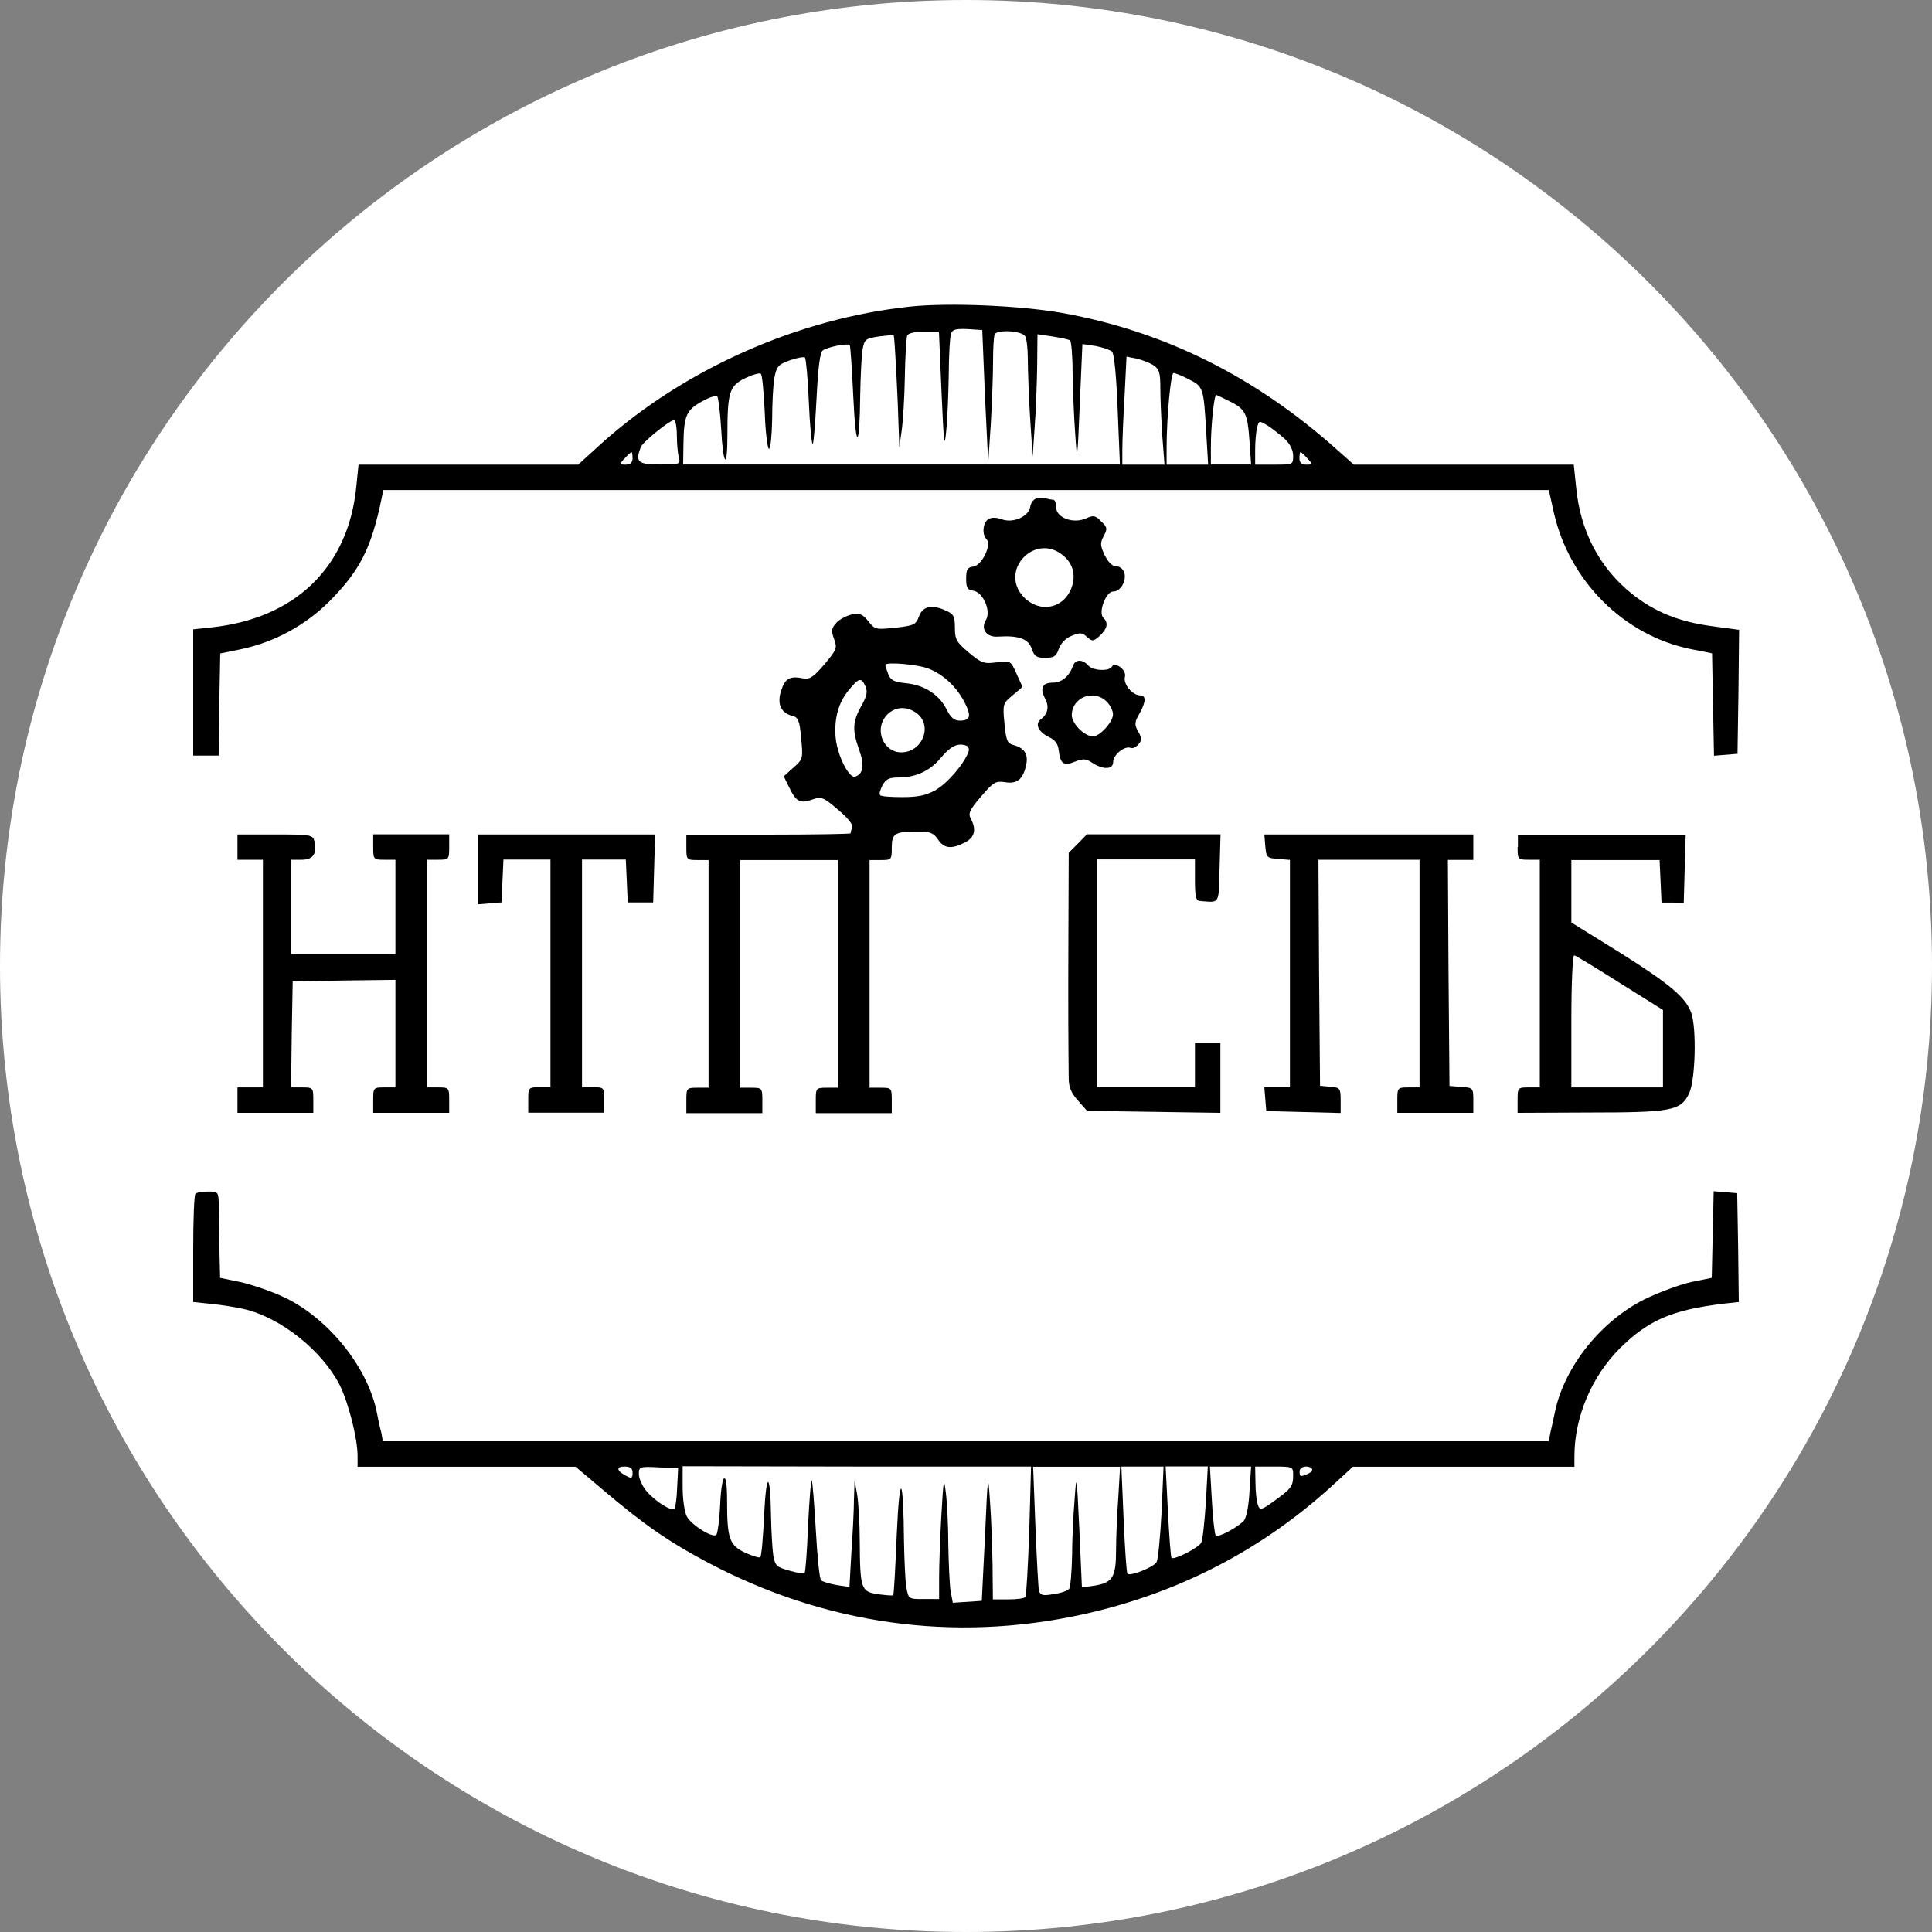
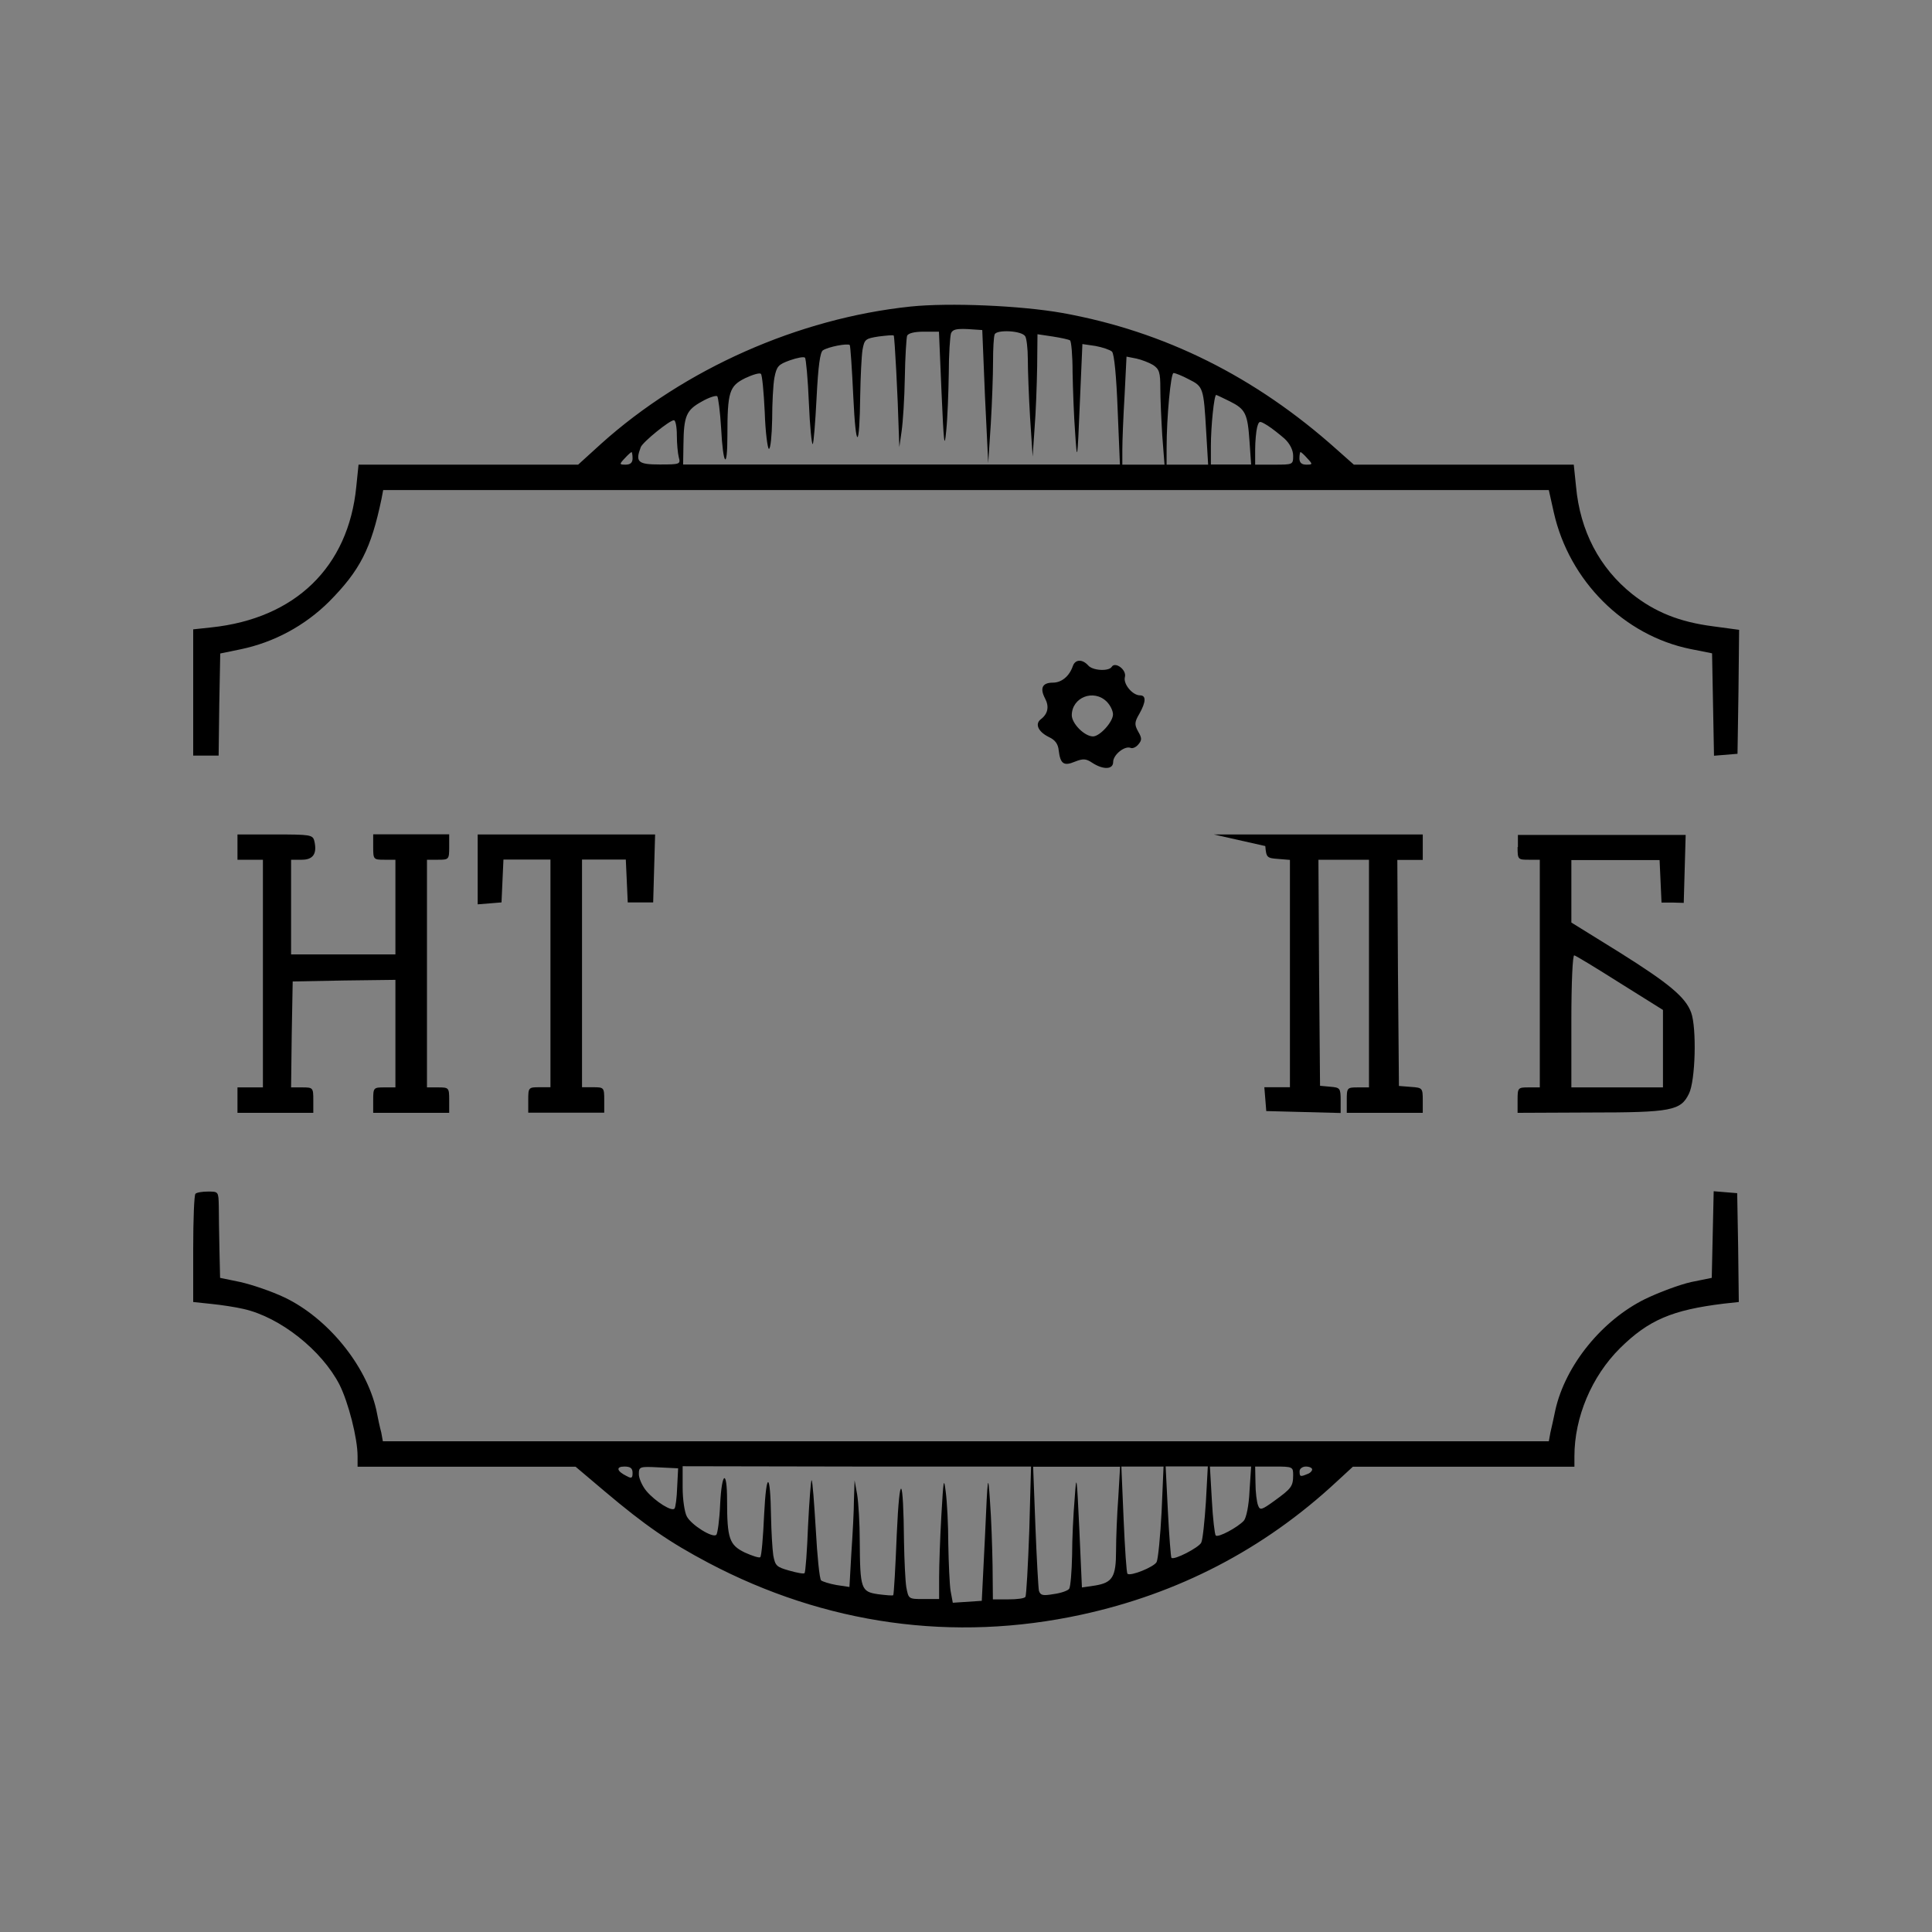
<svg xmlns="http://www.w3.org/2000/svg" version="1.1" id="Layer_1" x="0px" y="0px" viewBox="0 0 120 120" style="enable-background:new 0 0 120 120;" xml:space="preserve">
  <rect x="0" y="0" width="120" height="120" fill="#808080" stroke="none" />
  <style type="text/css">
	.st0{fill:#FFFFFF;}
</style>
  <g transform="translate(0,562) scale(0.1,-0.1)">
-     <path class="st0" d="M600,4420L600,4420c-331.4,0-600,268.6-600,600v0c0,331.4,268.6,600,600,600h0c331.4,0,600-268.6,600-600v0   C1200,4688.6,931.4,4420,600,4420z" />
    <path d="M565.6,5429.6c-69.7-7.3-140.4-38.7-192.2-85.2l-14.3-13h-68.3h-68.1l-1.4-13.7c-4.9-49.9-37.9-81.9-90.1-87.4l-11.2-1.2   v-39.3v-39.1h7.9h7.9l0.4,31.8l0.6,31.6l12.6,2.6c20.8,4.3,40,14.7,55,29.6c19.2,19.4,26.1,32.8,32.6,64l1,5.3h362h362l3.1-13.9   c9.6-42.6,43.6-76.4,84.8-84.8l13.5-2.7l0.6-31.8l0.6-31.8l7.3,0.6l7.3,0.6l0.6,38.5l0.4,38.5l-16.3,2.2   c-20.8,2.7-35.9,8.8-50.1,20c-20.4,16.3-32.4,39.3-34.9,66.9l-1.4,13.5H909h-68.1l-10.6,9.4c-50.5,45.2-107,73.4-170.4,84.8   C634,5430.2,589.8,5432.1,565.6,5429.6z M611.8,5373.6l2-41.2l1.6,24.3c0.8,13.3,1.4,30.8,1.4,38.7c0,7.9,0.4,15.3,1,16.9   c1.2,3.1,16.9,2.4,19-1.2c0.8-1.2,1.6-7.5,1.6-14.1c0-6.5,0.6-23,1.4-36.3l1.6-24.3l1.2,17.7c0.8,9.8,1.4,26.9,1.6,38.1l0.2,20.2   l9.4-1.4c5.1-0.8,9.8-1.8,10.8-2.4c0.8-0.4,1.6-9.4,1.6-19.8c0.2-10.4,0.8-27.5,1.6-37.7c1.2-18.3,1.4-18.1,2.9,18.3l1.6,36.9   l8.2-1.2c4.3-0.8,9-2.4,10.2-3.5c1.4-1.6,2.7-15.3,3.5-36.1l1.4-34H560H424.3l0.2,12.4c0.2,17.9,1.8,21.4,11.4,26.7   c4.5,2.6,8.8,3.9,9.6,3.3c0.6-0.8,1.8-9.6,2.4-19.8c1.2-23.4,3.9-26.5,3.9-4.7c0,27.3,1.2,30.8,11,35.7c4.7,2.2,9,3.5,9.8,2.7   c0.8-0.6,1.8-11.4,2.4-24c0.4-12.4,1.8-22.6,2.6-22.6c1,0,1.8,8.2,2,18.3c0,9.8,0.6,21.6,1.4,25.9c1.4,7.1,2.4,8.2,9.6,10.8   c4.5,1.6,8.8,2.4,9.4,1.6c0.6-0.6,1.8-13.2,2.4-27.9c0.6-14.7,1.8-26.3,2.4-25.7s1.6,13.5,2.4,28.9c1,19.8,2.2,28.1,3.9,29.3   c3.3,2.2,15.3,4.5,16.7,3.3c0.4-0.6,1.4-14.9,2.2-32.2c1.6-33.8,3.9-33.2,4.3,1.2c0.2,11.4,0.8,23.8,1.4,27.9   c1.2,6.7,1.8,7.1,10,8.4c4.9,0.6,9,1,9.4,0.6c0.6-0.6,2.6-39.3,3.1-58.5l0.4-10.8l1.4,9.8c0.8,5.5,1.8,20.4,2,33.4   c0.2,13,1,24.5,1.4,25.9c0.6,1.6,4.5,2.6,10.4,2.6h9.4l1.6-37.7c1.4-31.8,1.8-35.7,2.9-24.1c0.8,7.7,1.4,23.6,1.6,35.7   c0,12,0.8,23.4,1.4,25.1c1,2.4,3.3,2.9,10.4,2.6l9-0.6L611.8,5373.6z M716.2,5393.3c3.9-2.6,4.5-4.7,4.5-14.5   c0-6.3,0.6-19.4,1.2-29.3l1.4-18.1h-13.2h-13v9.4c0,5.3,0.6,20.4,1.4,33.6l1.2,24.1l6.1-1.2C709,5396.6,713.7,5394.8,716.2,5393.3z    M738.4,5384.4c9-4.5,9.2-5.1,10.8-32.8l1.2-20.2h-13h-12.8v10.4c0,19.2,2.6,46.5,4.3,46.5C730,5388.3,734.3,5386.6,738.4,5384.4z    M763.9,5370.7c9.8-4.9,11-7.7,12.2-24.9l1-14.3h-12.4h-12.6v11.4c0,12.2,2,31.8,3.3,31.8C755.9,5374.6,759.6,5372.8,763.9,5370.7z    M420.4,5349.7c0-5.3,0.6-11.4,1.2-13.7c1.2-4.3,0.8-4.5-11.8-4.5c-13.7,0-15.3,1.6-11.8,10.8c1.4,3.3,17.9,16.7,20.6,16.7   C419.6,5358.9,420.4,5354.8,420.4,5349.7z M797.9,5347.5c3.3-3.1,5.3-7.1,5.3-10.6c0-5.5-0.2-5.5-11.8-5.5h-11.8v9.4   c0,5.1,0.6,11.2,1.2,13.7c1.2,4.3,1.4,4.3,6.5,1.2C790,5354,794.7,5350.3,797.9,5347.5z M392.9,5335.3c0-2.7-1.4-3.9-4.3-3.9   c-3.9,0-4.1,0.2-0.6,3.9c2,2.2,3.9,3.9,4.3,3.9C392.5,5339.3,392.9,5337.5,392.9,5335.3z M812,5335.3c3.5-3.7,3.3-3.9-0.6-3.9   c-2.9,0-4.3,1.2-4.3,3.9c0,2.2,0.4,3.9,0.6,3.9C808.1,5339.3,810.1,5337.5,812,5335.3z" />
-     <path d="M643.8,5310.4c-1.8-0.4-3.5-2.7-3.9-5.1c-0.8-6.1-10.6-10.4-17.5-7.9c-3.1,1.2-6.5,1.4-8.4,0.2c-3.5-2-4.3-9.4-1.2-12.6   c3.3-3.3-2.9-16.1-8.2-16.9c-3.7-0.4-4.5-1.8-4.5-7.5s0.8-7.1,4.5-7.5c6.1-1,11.2-12.8,7.7-18.3c-3.3-5.5,0.4-10.8,7.7-10.2   c12.8,0.8,18.7-1.4,20.8-7.5c1.6-4.7,2.9-5.7,8.4-5.7c5.3,0,6.9,1,8.4,5.5c1.2,3.5,4.3,6.7,8,8.2c5.3,2.2,6.7,2,9.6-0.8   c3.3-2.9,3.9-2.7,7.9,0.8c4.7,4.5,5.5,7.9,2.2,11.2s1.6,16.3,6.1,16.3c4.7,0,8.4,6.7,6.9,11.8c-0.8,2.2-2.9,3.9-5.1,3.9   c-2.4,0-4.9,2.6-7.1,6.9c-2.7,5.9-2.9,7.5-0.6,11.8c2.4,4.5,2.4,5.5-1.6,9.2c-3.5,3.7-4.9,3.9-9.4,1.8c-7.9-3.5-18.5,0.4-18.5,6.9   c0,2.6-0.8,4.7-1.8,4.7c-1,0-2.9,0.4-4.5,0.8C648.3,5311,645.5,5311,643.8,5310.4z M660.7,5274.7c5.7-4.9,7.5-11.8,5.1-19   c-4.5-13.5-19.4-16.9-29.6-6.9C619.8,5265.3,643,5290,660.7,5274.7z" />
-     <path d="M570.9,5237.4c-2-5.5-3.1-5.9-14.7-7.3c-12.2-1.2-12.8-1.2-16.9,4.1c-3.7,4.5-5.3,5.1-10.4,4.1c-3.3-0.8-7.7-3.1-9.6-5.3   c-2.9-3.3-3.1-4.9-1.2-10c2-5.5,1.6-6.5-6.1-15.7c-7.1-8.2-9-9.4-13.5-8.6c-7.9,1.6-11-0.2-13.3-7.7c-2.7-8-0.2-13.7,6.5-15.5   c4.1-1,4.9-2.6,5.9-13.9c1.2-12.6,1.2-13.2-4.7-18.3l-6.1-5.5l3.5-7.1c4.1-8.6,6.7-10,14.3-7.3c5.5,2,6.9,1.4,15.9-6.3   c6.1-5.1,9.6-9.4,8.8-11.2c-0.6-1.4-1-3.1-1-3.5s-23-0.8-51-0.8h-51v-7.9c0-7.7,0.2-7.9,6.9-7.9h6.9v-70.7v-70.7h-6.9   c-6.7,0-6.9-0.2-6.9-7.9v-7.9h23.6h23.6v7.9c0,7.7-0.2,7.9-6.9,7.9h-6.9v70.7v70.7h30.4h30.4v-70.7v-70.7h-6.9   c-6.7,0-6.9-0.2-6.9-7.9v-7.9h23.6h23.6v7.9c0,7.7-0.2,7.9-6.9,7.9h-6.9v70.7v70.7h6.9c6.7,0,6.9,0.2,6.9,7.7c0,8.8,1.8,10,15.9,10   c8,0,10-0.8,12.8-4.9c3.7-5.7,8.4-6.1,16.5-2c6.3,3.1,7.5,8,3.9,14.9c-1.8,3.1-0.8,5.5,6.3,13.7c7.7,9,9,9.8,14.7,9   c7.7-1.4,11.4,1.8,13.3,10.4c1.6,6.9-1,10.8-7.7,12.6c-3.9,1-4.7,2.7-5.7,13.3c-1.2,12-1,12.6,4.9,17.5l6.3,5.3l-3.7,8.2   c-3.7,8.2-3.7,8.2-12.4,7.1c-7.9-1-9.2-0.6-17.3,6.1c-7.7,6.5-8.6,8.2-8.6,15.5c0,6.7-0.8,8.4-4.9,10.2   C579.2,5244.8,573.3,5243.7,570.9,5237.4z M577,5204.6c9.2-3.7,17.3-11.4,22.2-21c4.3-8.4,3.5-11.2-3.1-11.2   c-3.3,0-5.5,1.8-7.9,6.5c-4.5,9.4-13.7,15.5-25.1,16.7c-7.9,0.8-9.8,1.8-11.4,5.7c-1,2.6-1.8,5.1-1.8,5.7   C549.9,5209.1,570.6,5207.3,577,5204.6z M537.6,5193.6c1.4-3.3,0.8-6.1-2.7-12.2c-5.3-9.6-5.7-14.9-1.2-27.3   c3.3-9.2,2.6-14.9-2.6-16.5c-3.7-1.2-10.8,12.8-12,23.6c-1.2,12.4,1.6,22.6,8.6,30.8C533.6,5199.1,535,5199.3,537.6,5193.6z    M569.8,5176.7c9.6-7.9,2.9-24-10-24c-10.8,0-16.7,13.4-9.8,22.2C555,5181.2,563.1,5182,569.8,5176.7z M601.6,5153.2   c-2.7-7.7-13.2-19.8-20.6-24c-5.9-3.3-11-4.3-20.6-4.3c-6.9,0-13.2,0.4-13.7,1.2c-0.8,0.6,0,3.3,1.4,6.1c2.2,3.9,4.1,4.9,10.2,4.9   c10.4,0,19.4,4.1,25.9,12c6.1,7.3,10.2,9.4,15.3,8C601.4,5156.7,602.2,5155.1,601.6,5153.2z" />
    <path d="M666.4,5206.4c-2.2-6.5-7.1-10.4-12.4-10.4c-6.7,0-8.2-3.5-4.9-9.8c2.7-5.1,1.8-9.6-2.7-13c-3.7-2.9-1.6-7.7,5.1-11   c3.9-1.8,5.7-4.3,6.1-8.4c1-8.2,3.1-9.8,10-6.9c5.1,2,6.9,2,11-0.8c6.7-4.3,12.8-4.1,12.8,0.6c0,4.5,7.1,10.2,10.8,8.8   c1.2-0.6,3.5,0.4,4.9,2.2c2.2,2.6,2.2,3.9-0.2,8c-2.4,4.3-2.2,5.9,0.8,11c4.1,7.3,4.3,11.4,0.4,11.4c-4.7,0-10.6,7.1-9.4,11.4   c1.2,4.5-6.1,9.8-8.2,6.3c-1.8-2.9-12-2.4-14.7,1C672.2,5210.7,667.9,5210.5,666.4,5206.4z M687.4,5184.2c2.2-2.2,3.9-5.7,3.9-7.9   c0-4.7-8.2-13.7-12.4-13.7c-5.3,0-13.2,8-13.2,13.2C665.8,5186.9,679.3,5192.2,687.4,5184.2z" />
    <path d="M147.5,5093.9v-7.9h7.9h7.9v-70.7v-70.7h-7.9h-7.9v-7.9v-7.9H171h23.6v7.9c0,7.7-0.2,7.9-6.9,7.9h-6.9l0.4,33l0.6,32.8   l32,0.6l31.8,0.4V4978v-33.4h-6.9c-6.7,0-6.9-0.2-6.9-7.9v-7.9h23.6H279v7.9c0,7.7-0.2,7.9-6.9,7.9h-6.9v70.7v70.7h6.9   c6.7,0,6.9,0.2,6.9,7.9v7.9h-23.6h-23.6v-7.9c0-7.7,0.2-7.9,6.9-7.9h6.9v-29.4v-29.4h-32.4h-32.4v29.4v29.4h6.7   c7.1,0,9.6,3.9,7.7,11.8c-1,3.7-2.7,3.9-24.3,3.9h-23.4V5093.9z" />
    <path d="M296.7,5079.9v-21.6l7.5,0.6l7.3,0.6l0.6,13.4l0.6,13.2h14.5h14.7v-70.7v-70.7H335c-6.7,0-6.9-0.2-6.9-7.9v-7.9h23.6h23.6   v7.9c0,7.7-0.2,7.9-6.9,7.9h-6.9v70.7v70.7h13.7h13.5l0.6-13.2l0.6-13.4h7.9h7.9l0.6,21.2l0.6,21h-55.2h-55V5079.9z" />
-     <path d="M669.5,5096l-5.7-5.7l-0.2-51.8c-0.2-47.5,0-69.1,0.2-88.3c0-5.3,1.6-9.2,5.7-13.7l5.7-6.5l41.4-0.6l41.4-0.6v21.6v21.8   h-7.9h-7.9v-13.7v-13.7h-30.4h-30.4v70.7v70.7h30.4h30.4v-12.8c0-10,0.6-12.8,2.9-13c12.8-1,11.8-2.7,12.4,20.4l0.6,21h-41.4h-41.6   L669.5,5096z" />
-     <path d="M785.9,5094.5c0.6-7.1,1-7.5,8-8l7.3-0.6v-70.7v-70.5h-8h-7.9l0.6-7.3l0.6-7.5l23.2-0.6l23-0.6v7.9c0,7.5-0.4,7.9-6.3,8.4   l-6.5,0.6l-0.6,70.3l-0.4,70.1h31.4h31.4v-70.7v-70.7h-6.9c-6.7,0-6.9-0.2-6.9-7.9v-7.9h23.6h23.6v7.7c0,7.7-0.2,7.9-7.3,8.4   l-7.5,0.6l-0.6,70.3l-0.4,70.1h7.9h7.9v7.9v7.9h-65h-64.8L785.9,5094.5z" />
+     <path d="M785.9,5094.5c0.6-7.1,1-7.5,8-8l7.3-0.6v-70.7v-70.5h-8h-7.9l0.6-7.3l0.6-7.5l23.2-0.6l23-0.6v7.9c0,7.5-0.4,7.9-6.3,8.4   l-6.5,0.6l-0.6,70.3l-0.4,70.1h31.4v-70.7v-70.7h-6.9c-6.7,0-6.9-0.2-6.9-7.9v-7.9h23.6h23.6v7.7c0,7.7-0.2,7.9-7.3,8.4   l-7.5,0.6l-0.6,70.3l-0.4,70.1h7.9h7.9v7.9v7.9h-65h-64.8L785.9,5094.5z" />
    <path d="M942.6,5093.9c0-7.7,0.2-7.9,6.9-7.9h6.9v-70.7v-70.7h-6.9c-6.7,0-6.9-0.2-6.9-7.9v-7.9l44.8,0.2   c50.8,0,56.5,1.2,61.6,11.6c4.1,8,4.9,41,1.4,50.5s-13.5,17.9-44.4,37.3l-30,18.6v19.4v19.4h27.5h27.3l0.6-13.2l0.6-13.2h6.9   l6.9-0.2l0.6,21.2l0.6,21h-52.2h-52V5093.9z M1006.2,5009.4l26.7-16.7v-24v-24.1h-28.5H976v41.4c0,23.6,0.8,41,1.8,40.6   C978.7,5026.5,991.5,5018.7,1006.2,5009.4z" />
    <path d="M121.4,4878.5c-0.8-0.6-1.4-16.1-1.4-34.2v-33l11.4-1.2c6.1-0.6,15.1-2,19.8-3.1c22.8-5.1,48.7-25.7,59.7-47.1   c5.5-11,11.2-33.2,11.2-44.4v-6.5h67.7h67.7l18.1-15.3c25.1-21.2,40.2-31.6,64.4-44.4c72.6-38.3,152.1-49.5,231.7-32.2   c59.9,13,113.1,40.4,158.4,82.5l10.2,9.4H909h68.9v6.5c0,24.1,10.6,49.5,28.3,67.1c17.7,17.5,32.4,23.8,64.6,27.7l9.2,1l-0.4,33.8   l-0.6,33.8l-7.3,0.6l-7.3,0.6l-0.6-26.9l-0.6-26.9l-12.8-2.6c-7.1-1.6-19.8-6.3-28.7-10.6c-26.7-13.2-49.3-41-55.6-68.7   c-1-4.9-2.4-11.2-3.1-14.1l-1-5.5H600H237.8l-1,5.5c-0.8,2.9-2.2,9.2-3.1,14.1c-6.3,27.7-30.2,56.9-56.9,69.7   c-8.2,3.9-20.4,8-27.5,9.6l-12.6,2.6l-0.4,17.5c-0.2,9.6-0.4,21.6-0.4,26.9c-0.2,9.2-0.2,9.2-6.7,9.2   C125.5,4879.9,122,4879.3,121.4,4878.5z M392.9,4705.2c0-3.3-0.6-3.7-3.7-2c-6.3,3.1-6.7,5.9-1.4,5.9   C391.5,4709.1,392.9,4708.1,392.9,4705.2z M420.6,4696.3c-0.2-6.5-1-12.4-1.6-13.2c-1.4-2.4-12,4.3-17.5,10.8   c-2.6,3.1-4.7,7.9-4.7,10.4c0,4.7,0.4,4.9,12.2,4.3l12.2-0.6L420.6,4696.3z M639.3,4669.2c-0.8-21.8-1.8-40.2-2.4-41   c-0.4-1-5.1-1.6-10.6-1.6h-9.6l-0.2,21.2c-0.2,11.6-0.8,29.4-1.6,39.7c-1.2,18.1-1.4,17.3-3.1-21.6l-2-40.2l-9-0.6l-9-0.6l-1.4,7.5   c-0.6,4.1-1.2,17.3-1.4,29.1c0,12-0.8,26.5-1.6,32.4c-1.2,9.4-1.4,7.5-2.7-14.7c-0.8-13.9-1.4-31.4-1.4-38.7v-13.3h-9.6   c-9.4,0-9.4,0-10.8,7.5c-0.6,3.9-1.2,16.5-1.4,27.9c-0.4,42-2.7,44.6-4.5,4.9c-0.8-20.4-1.8-37.5-2.2-37.9s-4.5,0-9.4,0.6   c-10.6,1.6-11.2,3.1-11.4,33.2c0,10.8-0.8,23.8-1.6,28.7l-1.6,8.8l-0.4-12c0-6.5-0.8-21.4-1.6-33l-1.2-21.2l-8,1.2   c-4.5,0.8-8.8,2.2-9.6,2.9c-1,1-2.4,15.1-3.3,31.6c-1,16.3-2,30.2-2.6,30.6c-0.4,0.4-1.4-12.2-2.2-28.1   c-0.6-15.7-1.6-29.3-2.2-29.6c-0.4-0.6-4.7,0.2-9.6,1.6c-7.7,2.2-8.6,2.9-9.8,9.4c-0.6,4.1-1.2,14.7-1.4,24   c-0.4,28.1-2.9,28.9-4.3,1.2c-0.6-13.7-1.6-25.7-2.4-26.3c-0.6-0.6-4.9,0.8-9.6,2.9c-9.6,4.7-11,8.6-11,32.4   c0,19.6-3.3,17.9-4.3-2.4c-0.4-9.6-1.6-18.3-2.4-19c-2.2-2.2-15.5,6.1-18.3,11.4c-1.4,2.6-2.6,10.6-2.6,17.9v13.3l108.2-0.2h108.2   L639.3,4669.2z M694.6,4690c-0.8-10.6-1.4-25.5-1.4-33.2c0-16.3-2.2-19.8-13-21.6l-8.2-1.2l-1.6,35.9c-1.6,34.2-1.8,35.3-2.9,19.4   c-0.8-9.2-1.6-25.1-1.6-35.3c-0.2-10.2-1-19.6-1.8-20.8c-0.8-1.2-5.1-2.7-9.6-3.3c-6.9-1.2-8.2-0.8-9.2,2c-0.4,2-1.4,20-2.2,40.4   l-1.4,36.7h27.1h26.9L694.6,4690z M721.5,4681.2c-0.8-15.5-2.2-29.6-3.1-31.4c-1.6-3.1-16.3-9-18.1-7.3c-0.6,0.4-1.6,15.5-2.4,33.8   l-1.4,32.8h13.2h13L721.5,4681.2z M749,4687.1c-0.8-12.2-2-23.6-2.9-25.3c-1.6-3.1-16.9-11-18.5-9.4c-0.4,0.6-1.4,13.5-2.2,28.9   l-1.4,27.9h13.2h13L749,4687.1z M776.1,4694c-0.4-9.2-2-16.7-3.5-18.5c-3.7-4.1-16.1-10.8-17.5-9.2c-0.6,0.6-1.8,10.4-2.4,22   l-1.2,20.8h12.8h12.8L776.1,4694z M803.2,4703.8c0-7.1-1.2-8.4-11.8-16.1c-7.9-5.7-8.8-5.9-10-2.7c-0.8,2-1.6,8.2-1.6,13.9   l-0.2,10.2h11.8C803,4709.1,803.2,4708.9,803.2,4703.8z M815,4707.3c0-1-1.4-2.4-3.1-2.9c-4.3-1.8-4.7-1.6-4.7,1.8   c0,1.6,1.8,2.9,3.9,2.9C813.2,4709.1,815,4708.3,815,4707.3z" />
  </g>
</svg>